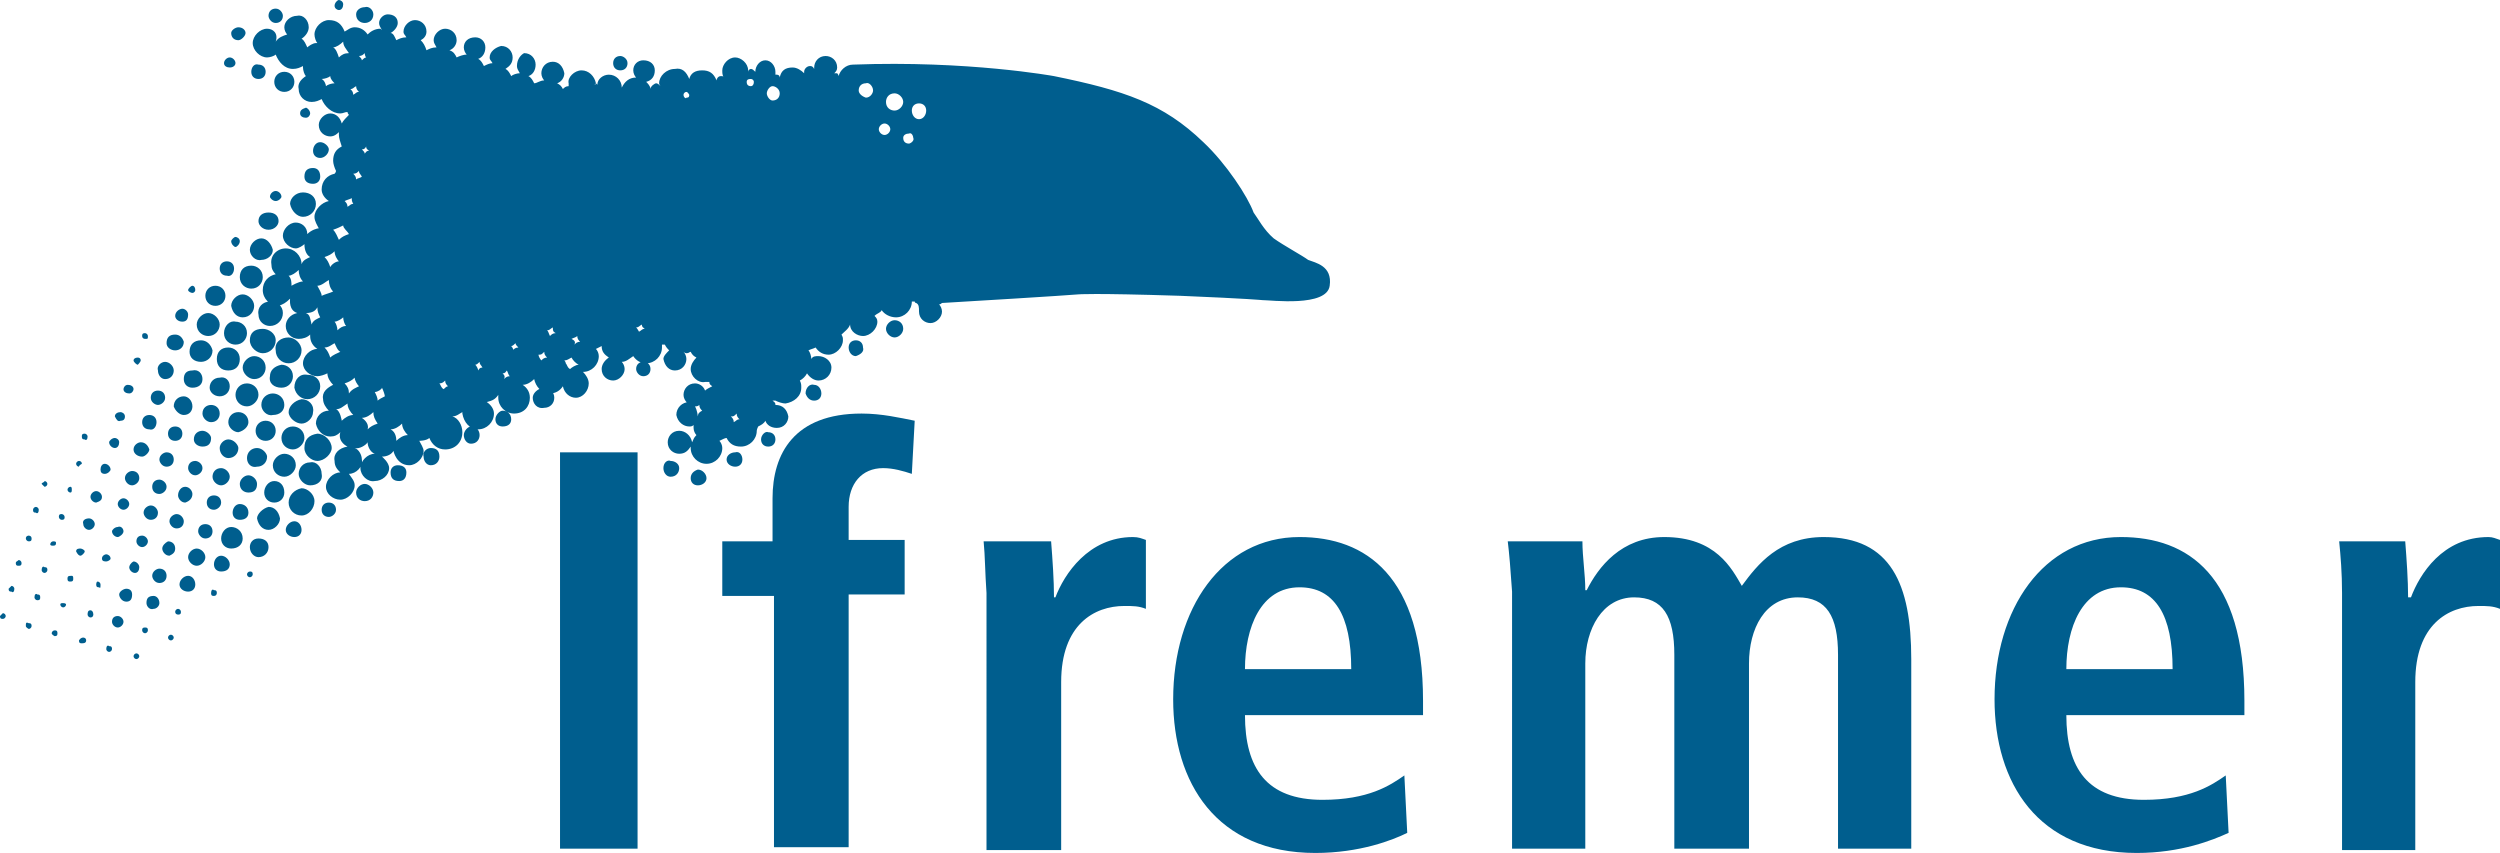
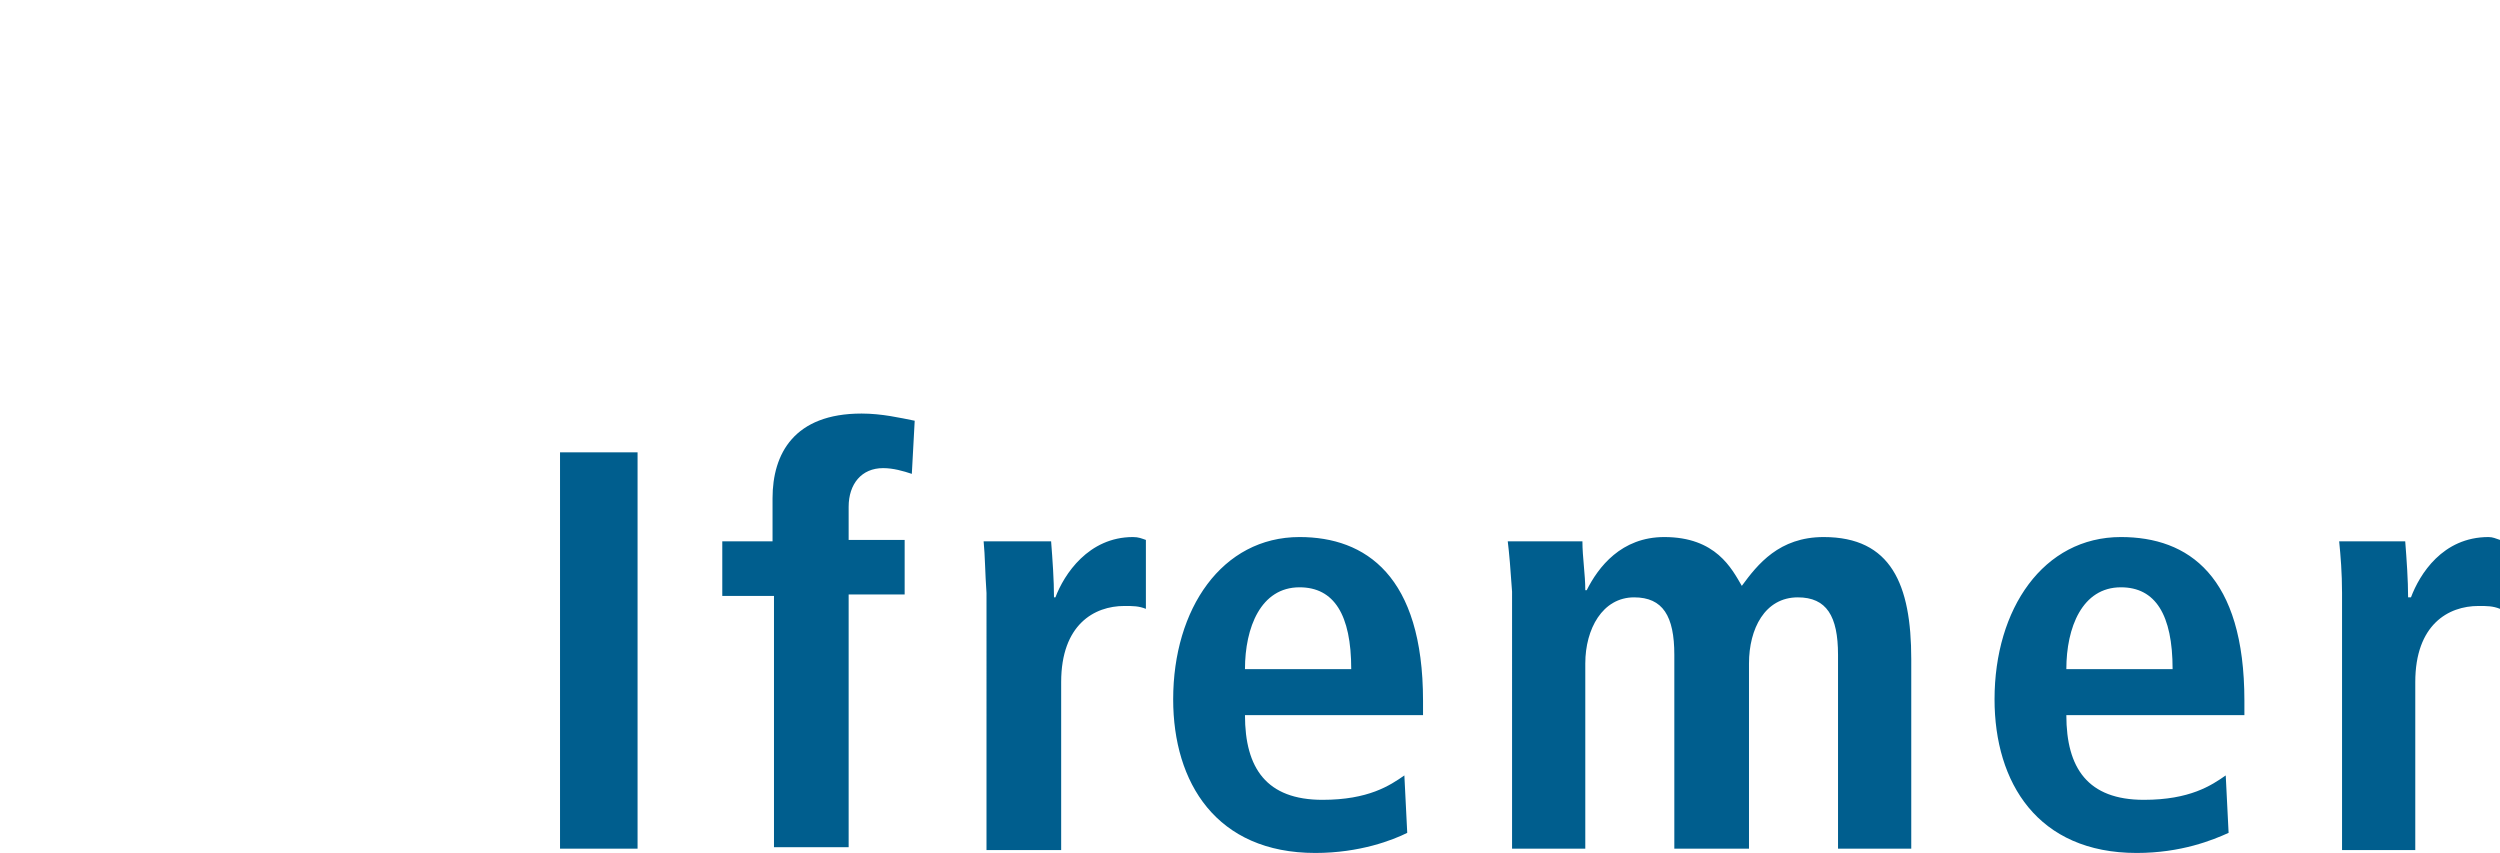
<svg xmlns="http://www.w3.org/2000/svg" version="1.1" id="Layer_1" x="0px" y="0px" viewBox="0 0 174.1 59.4" style="enable-background:new 0 0 174.1 59.4;" xml:space="preserve">
  <style type="text/css">
	.st0{fill:#005E8E;}
</style>
  <g>
-     <path class="st0" d="M16.4,4.4c0-0.2-0.2-0.4-0.4-0.4c-0.2,0-0.4,0.2-0.4,0.4c0,0.2,0.2,0.3,0.4,0.3C16.3,4.7,16.4,4.5,16.4,4.4z    M43.7,4.4c0-0.3-0.3-0.5-0.5-0.5c-0.3,0-0.5,0.2-0.5,0.5c0,0.3,0.2,0.5,0.5,0.5S43.7,4.7,43.7,4.4z M23.9,0.3   c0-0.2-0.2-0.3-0.3-0.3c-0.1,0-0.3,0.2-0.3,0.4c0,0.2,0.2,0.3,0.3,0.3C23.8,0.7,23.9,0.5,23.9,0.3z M26,1c0-0.3-0.3-0.6-0.6-0.5   c-0.3,0-0.6,0.2-0.6,0.5c0,0.4,0.3,0.6,0.6,0.6S26,1.4,26,1z M19.7,1.1c0-0.2-0.2-0.5-0.5-0.5c-0.3,0-0.5,0.2-0.5,0.5   c0,0.2,0.2,0.5,0.5,0.5C19.5,1.6,19.7,1.4,19.7,1.1z M17.1,2.3c0-0.2-0.2-0.4-0.5-0.4c-0.2,0-0.5,0.2-0.5,0.4   c0,0.3,0.2,0.5,0.5,0.5C16.8,2.8,17.1,2.5,17.1,2.3z M17.5,5c0,0.3,0.2,0.5,0.5,0.5s0.5-0.2,0.5-0.5c0-0.3-0.2-0.5-0.5-0.5   C17.7,4.4,17.5,4.7,17.5,5z M19.1,5.7c0,0.4,0.3,0.7,0.7,0.7s0.7-0.3,0.7-0.7c0-0.4-0.3-0.7-0.7-0.7S19.1,5.3,19.1,5.7z M20.9,7.9   c0,0.2,0.2,0.3,0.4,0.3c0.2,0,0.3-0.2,0.3-0.3c0-0.2-0.2-0.4-0.3-0.4C21,7.6,20.9,7.7,20.9,7.9z M22.3,9.9c-0.3,0-0.5,0.3-0.5,0.6   c0,0.3,0.2,0.5,0.5,0.5c0.3,0,0.6-0.3,0.6-0.6C22.9,10.2,22.6,9.9,22.3,9.9z M21.8,12.8c0.3,0,0.5-0.2,0.5-0.5   c0-0.4-0.2-0.6-0.5-0.6c-0.4,0-0.6,0.2-0.6,0.6C21.2,12.6,21.4,12.8,21.8,12.8z M19.2,14c0.2,0,0.4-0.2,0.4-0.3   c0-0.2-0.2-0.4-0.4-0.4c-0.2,0-0.4,0.2-0.4,0.4C18.8,13.8,19,14,19.2,14z M18.7,16c0.4,0,0.7-0.3,0.7-0.6c0-0.4-0.3-0.6-0.7-0.6   S18,15,18,15.4C18,15.7,18.3,16,18.7,16z M16.1,16.8c0,0.2,0.2,0.4,0.3,0.4s0.3-0.2,0.3-0.4c0-0.2-0.2-0.3-0.3-0.3   S16.1,16.7,16.1,16.8z M46.2,32.6c0,0.3,0.2,0.6,0.5,0.6c0.4,0,0.6-0.3,0.6-0.6c0-0.3-0.3-0.5-0.6-0.5C46.5,32,46.2,32.2,46.2,32.6   z M48.1,33.3c0,0.3,0.2,0.5,0.5,0.5c0.3,0,0.6-0.2,0.6-0.5c0-0.3-0.3-0.6-0.6-0.6C48.3,32.8,48.1,33,48.1,33.3z M50.6,32   c0,0.3,0.3,0.5,0.6,0.5c0.3,0,0.5-0.2,0.5-0.5c0-0.3-0.2-0.6-0.5-0.5C50.9,31.5,50.6,31.7,50.6,32z M59.1,24.2   c0,0.3,0.2,0.6,0.5,0.6c0.3-0.1,0.6-0.3,0.5-0.6c0-0.3-0.2-0.5-0.5-0.5C59.3,23.7,59.1,23.9,59.1,24.2z M61.7,22.9   c0,0.3,0.3,0.6,0.6,0.6c0.3,0,0.6-0.3,0.6-0.6c0-0.4-0.3-0.6-0.6-0.6S61.7,22.6,61.7,22.9z M56.1,27.4c0.1,0.3,0.3,0.5,0.6,0.5   c0.3,0,0.5-0.2,0.5-0.5c0-0.3-0.2-0.6-0.5-0.6C56.4,26.7,56.1,27,56.1,27.4z M53,30.6c0,0.3,0.2,0.5,0.5,0.5c0.3,0,0.5-0.2,0.5-0.5   c0-0.3-0.2-0.5-0.5-0.5C53.3,30,53,30.3,53,30.6z M44.3,25.7c0,0.2,0.2,0.5,0.5,0.5s0.5-0.2,0.5-0.5s-0.2-0.5-0.5-0.5   S44.3,25.4,44.3,25.7z M37.1,27.7c0,0.4,0.3,0.8,0.8,0.7c0.4,0,0.7-0.3,0.7-0.7c0-0.4-0.3-0.7-0.8-0.7   C37.4,27.1,37.1,27.4,37.1,27.7z M34.5,29.2c0,0.3,0.2,0.5,0.5,0.5c0.4,0,0.6-0.2,0.6-0.5c0-0.4-0.3-0.6-0.6-0.6   C34.8,28.6,34.5,28.9,34.5,29.2z M16.3,18.7c0-0.3-0.2-0.5-0.5-0.5c-0.3,0-0.5,0.2-0.5,0.5s0.2,0.5,0.5,0.5   C16.1,19.3,16.3,19,16.3,18.7z M15.7,20.6c0-0.4-0.3-0.7-0.7-0.7c-0.4,0-0.7,0.3-0.7,0.7s0.3,0.7,0.7,0.7   C15.4,21.3,15.7,21,15.7,20.6z M15.3,22.6c0-0.4-0.4-0.8-0.8-0.8s-0.8,0.4-0.8,0.8c0,0.5,0.4,0.8,0.8,0.8   C15,23.4,15.3,23,15.3,22.6z M13.2,24.5c0,0.4,0.3,0.7,0.8,0.7c0.4,0,0.8-0.3,0.8-0.8c-0.1-0.4-0.4-0.7-0.8-0.7   C13.5,23.7,13.2,24,13.2,24.5z M13.4,27c0.4,0,0.7-0.2,0.7-0.6s-0.3-0.7-0.7-0.6c-0.4,0-0.6,0.2-0.6,0.6S13.1,27,13.4,27z    M12.8,28.9c0.4,0,0.6-0.3,0.6-0.6c0-0.4-0.3-0.7-0.6-0.7c-0.4,0-0.7,0.3-0.7,0.7C12.2,28.6,12.5,28.9,12.8,28.9z M12.2,30.7   c0.3,0,0.5-0.2,0.5-0.5c0-0.3-0.2-0.5-0.5-0.5c-0.3,0-0.5,0.2-0.5,0.5S11.9,30.7,12.2,30.7z M11.6,31.5c-0.2,0-0.5,0.2-0.5,0.5   c0,0.2,0.2,0.5,0.5,0.5c0.3,0,0.5-0.2,0.5-0.5C12.1,31.7,11.9,31.5,11.6,31.5z M11.1,33.4c-0.3,0-0.5,0.2-0.5,0.5   c0,0.3,0.2,0.5,0.5,0.5c0.2,0,0.5-0.2,0.5-0.5C11.6,33.6,11.3,33.4,11.1,33.4z M11,35.7c0-0.2-0.2-0.5-0.5-0.5   c-0.2,0-0.5,0.2-0.5,0.5c0,0.2,0.2,0.5,0.5,0.5C10.8,36.2,11,36,11,35.7z M9.5,37.7c0,0.2,0.2,0.4,0.4,0.4c0.2,0,0.4-0.2,0.4-0.4   s-0.2-0.4-0.4-0.4C9.6,37.3,9.5,37.5,9.5,37.7z M9,39.5c0,0.2,0.2,0.4,0.4,0.4c0.2,0,0.3-0.2,0.3-0.4c0-0.2-0.2-0.4-0.4-0.4   C9.1,39.2,9,39.4,9,39.5z M8.3,41.4c0,0.2,0.2,0.5,0.5,0.5s0.4-0.2,0.4-0.5S9,41,8.8,41C8.6,41,8.3,41.2,8.3,41.4z M7.8,43.3   c0,0.2,0.2,0.4,0.4,0.4c0.2,0,0.4-0.2,0.4-0.4c0-0.2-0.2-0.4-0.4-0.4C8,42.9,7.8,43,7.8,43.3z M7.4,45.2c0,0.1,0.1,0.2,0.2,0.2   c0.1,0,0.2-0.1,0.2-0.2c0-0.2-0.1-0.2-0.2-0.2C7.5,44.9,7.4,45,7.4,45.2z M13.6,20.2c0-0.2-0.1-0.3-0.2-0.3s-0.3,0.2-0.3,0.3   c0,0.1,0.2,0.2,0.3,0.2C13.5,20.4,13.6,20.3,13.6,20.2z M13.1,21.9c0-0.2-0.2-0.4-0.4-0.4c-0.2,0-0.5,0.2-0.5,0.5   c0,0.2,0.2,0.4,0.5,0.4S13.1,22.2,13.1,21.9z M12.8,23.8c-0.1-0.3-0.3-0.5-0.6-0.5c-0.4,0-0.6,0.2-0.6,0.6c0,0.3,0.3,0.5,0.6,0.5   C12.5,24.4,12.8,24.2,12.8,23.8z M12.1,25.8c0-0.3-0.3-0.6-0.6-0.6s-0.6,0.3-0.5,0.6c0,0.3,0.2,0.6,0.5,0.6   C11.9,26.4,12.1,26.1,12.1,25.8z M11.5,27.7c0-0.3-0.2-0.5-0.5-0.5c-0.3,0-0.5,0.2-0.5,0.5s0.3,0.5,0.5,0.5   C11.2,28.2,11.5,28,11.5,27.7z M10.9,29.4c0-0.3-0.2-0.5-0.5-0.5c-0.3,0-0.5,0.2-0.5,0.5c0,0.3,0.2,0.5,0.5,0.5   C10.7,30,10.9,29.7,10.9,29.4z M9.8,30.8c-0.2,0-0.5,0.2-0.5,0.5c0,0.3,0.3,0.5,0.6,0.5c0.2,0,0.5-0.3,0.5-0.5   C10.3,31,10.1,30.8,9.8,30.8z M9.2,32.8c-0.2,0-0.5,0.2-0.5,0.5c0,0.2,0.2,0.5,0.5,0.5c0.2,0,0.5-0.2,0.5-0.5   C9.7,33,9.5,32.8,9.2,32.8z M8.6,35.5c0.2,0,0.4-0.2,0.4-0.4s-0.2-0.4-0.4-0.4c-0.2,0-0.4,0.2-0.4,0.4S8.4,35.5,8.6,35.5z M8.6,37   c0-0.2-0.2-0.4-0.4-0.3c-0.2,0-0.4,0.2-0.4,0.3c0,0.2,0.2,0.4,0.4,0.4C8.3,37.4,8.6,37.2,8.6,37z M7.1,38.9c0,0.2,0.2,0.2,0.3,0.2   s0.3-0.1,0.3-0.2c0-0.2-0.2-0.3-0.3-0.3C7.3,38.6,7.1,38.7,7.1,38.9z M6.7,40.7c0,0.2,0.1,0.2,0.2,0.2C7,41,7,40.9,7,40.7   c0-0.1-0.1-0.2-0.2-0.2C6.7,40.5,6.7,40.7,6.7,40.7z M6.1,42.8c0,0.1,0.1,0.2,0.2,0.2c0.2,0,0.2-0.2,0.2-0.2c0-0.2-0.1-0.3-0.2-0.3   C6.1,42.5,6.1,42.7,6.1,42.8z M5.5,44.6c0,0.2,0.1,0.2,0.2,0.2S6,44.8,6,44.6c0-0.2-0.2-0.2-0.2-0.2C5.6,44.4,5.5,44.6,5.5,44.6z    M10.3,23.4c0-0.1-0.1-0.2-0.2-0.2c-0.2,0-0.2,0.1-0.2,0.2c0,0.2,0.2,0.2,0.2,0.2C10.3,23.6,10.3,23.6,10.3,23.4z M9.8,25.1   c0-0.2-0.2-0.2-0.2-0.2c-0.2,0-0.3,0.1-0.3,0.2c0,0.1,0.2,0.3,0.3,0.3C9.6,25.4,9.8,25.2,9.8,25.1z M9.3,27.1   c0-0.2-0.2-0.3-0.4-0.3c-0.2,0-0.3,0.2-0.3,0.3c0,0.2,0.2,0.3,0.4,0.3C9.2,27.4,9.3,27.2,9.3,27.1z M8.7,29c0-0.2-0.2-0.3-0.3-0.3   C8.2,28.7,8,28.8,8,29c0.1,0.2,0.2,0.4,0.4,0.3C8.6,29.3,8.7,29.2,8.7,29z M8,30.5c-0.2,0-0.4,0.2-0.4,0.3c0,0.2,0.2,0.4,0.4,0.4   c0.2,0,0.3-0.2,0.3-0.4C8.3,30.6,8.1,30.5,8,30.5z M7,32.7C7,32.9,7.1,33,7.3,33c0.2,0,0.4-0.2,0.4-0.3c0-0.2-0.2-0.4-0.4-0.4   C7.1,32.3,7,32.5,7,32.7z M7.1,34.6c0-0.2-0.2-0.4-0.4-0.4s-0.4,0.2-0.4,0.4c0,0.2,0.2,0.4,0.4,0.4C7,34.9,7.1,34.8,7.1,34.6z    M5.8,36.5c0,0.2,0.2,0.4,0.4,0.4s0.4-0.2,0.4-0.4c0-0.2-0.2-0.4-0.4-0.4C6,36.1,5.7,36.2,5.8,36.5z M5.3,38.4   c0.1,0.2,0.2,0.3,0.3,0.3s0.3-0.2,0.3-0.3s-0.2-0.2-0.3-0.2S5.3,38.2,5.3,38.4z M4.7,40.3c0,0.2,0.1,0.2,0.2,0.2   c0.2,0,0.2-0.1,0.2-0.2S5.1,40.1,5,40.1C4.8,40.1,4.7,40.1,4.7,40.3z M4.2,42.1c0,0.1,0.1,0.2,0.2,0.2c0.1,0,0.2-0.1,0.2-0.2   S4.4,42,4.4,42C4.3,42,4.2,42,4.2,42.1z M3.6,44.1c0,0.1,0.2,0.2,0.2,0.2C4,44.3,4,44.2,4,44.1c0-0.2-0.1-0.2-0.2-0.2   C3.7,43.9,3.6,44,3.6,44.1z M5.7,32.3c0-0.2-0.2-0.2-0.2-0.2c-0.1,0-0.2,0.1-0.2,0.2c0,0.1,0.1,0.2,0.2,0.2   C5.5,32.4,5.7,32.3,5.7,32.3z M6.1,30.4c0-0.1-0.1-0.2-0.2-0.2c-0.2,0-0.2,0.1-0.2,0.2c0,0.2,0.1,0.2,0.2,0.2   C6,30.7,6.1,30.6,6.1,30.4z M5,34.1C5,34,5,33.9,4.9,33.9S4.7,34,4.7,34.1s0.1,0.2,0.2,0.2S5,34.2,5,34.1z M4.1,36   c0,0.1,0.1,0.2,0.2,0.2c0.2,0,0.2-0.1,0.2-0.2c0-0.1-0.1-0.2-0.2-0.2C4.2,35.8,4.1,35.8,4.1,36z M3.7,37.7c-0.1,0-0.2,0.1-0.2,0.2   S3.6,38,3.7,38c0.2,0,0.2-0.1,0.2-0.2S3.8,37.7,3.7,37.7z M2.9,39.7c0,0.1,0.1,0.2,0.2,0.2c0.1,0,0.2-0.1,0.2-0.2   c0-0.2-0.1-0.2-0.2-0.2C3,39.4,2.9,39.5,2.9,39.7z M2.9,33.7c0.1,0.1,0.2,0.2,0.2,0.2c0.1,0,0.2-0.1,0.2-0.2c0-0.1-0.1-0.2-0.2-0.2   C3.1,33.6,2.9,33.6,2.9,33.7z M2.7,35.5c0-0.1-0.1-0.2-0.2-0.2c-0.1,0-0.2,0.1-0.2,0.2c0,0.2,0.1,0.2,0.2,0.2   C2.6,35.8,2.7,35.7,2.7,35.5z M1.8,37.5c0,0.1,0.1,0.2,0.2,0.2c0.2,0,0.2-0.1,0.2-0.2c0-0.2-0.2-0.2-0.2-0.2S1.8,37.3,1.8,37.5z    M1.1,39.2c0,0.2,0.1,0.2,0.2,0.2c0.2,0,0.2-0.1,0.2-0.2c0-0.1-0.1-0.2-0.2-0.2C1.2,39.1,1.1,39.1,1.1,39.2z M2.4,41.6   c0,0.1,0.1,0.2,0.2,0.2c0.2,0,0.2-0.1,0.2-0.2c0-0.2-0.1-0.2-0.2-0.2C2.5,41.3,2.4,41.4,2.4,41.6z M0.6,41c0,0.2,0.1,0.2,0.2,0.2   C0.9,41.3,1,41.2,1,41c0-0.1-0.1-0.2-0.2-0.2C0.7,40.9,0.6,41,0.6,41z M0,42.9c0,0.2,0.1,0.2,0.2,0.2c0.1,0,0.2-0.1,0.2-0.2   c0-0.1-0.1-0.2-0.2-0.2C0.1,42.8,0,42.9,0,42.9z M1.8,43.6c0,0.1,0.2,0.2,0.2,0.2c0.1,0,0.2-0.1,0.2-0.2c0-0.2-0.1-0.2-0.2-0.2   C1.8,43.3,1.8,43.4,1.8,43.6z M16.1,21.3c0.1,0.5,0.4,0.8,0.8,0.8c0.5,0,0.8-0.4,0.8-0.8s-0.4-0.8-0.8-0.8   C16.5,20.5,16.1,20.9,16.1,21.3z M16.7,19.3c0,0.5,0.4,0.8,0.8,0.8c0.5,0,0.8-0.4,0.8-0.8c0-0.5-0.4-0.8-0.8-0.8   C17,18.5,16.7,18.8,16.7,19.3z M15.6,23.2c0,0.5,0.4,0.8,0.8,0.8c0.5,0,0.8-0.4,0.8-0.8c0-0.5-0.4-0.8-0.8-0.8   C16,22.3,15.6,22.7,15.6,23.2z M15.9,25.8c0.5,0,0.8-0.3,0.8-0.8c0-0.5-0.4-0.8-0.8-0.8c-0.5,0-0.8,0.3-0.8,0.8   C15.1,25.5,15.4,25.8,15.9,25.8z M15.3,27.6c0.4,0,0.7-0.3,0.7-0.7s-0.3-0.7-0.7-0.6c-0.4,0-0.7,0.3-0.7,0.7   C14.6,27.3,14.9,27.6,15.3,27.6z M14.1,28.8c0,0.3,0.3,0.6,0.6,0.6c0.4,0,0.6-0.3,0.6-0.6c0-0.4-0.3-0.6-0.6-0.6   C14.4,28.2,14.1,28.4,14.1,28.8z M14.1,30c-0.3,0-0.6,0.2-0.6,0.6c0,0.3,0.3,0.5,0.6,0.5c0.4,0,0.6-0.2,0.6-0.6   C14.7,30.3,14.4,30,14.1,30z M13.6,32.1c-0.3,0-0.5,0.2-0.5,0.5c0,0.2,0.2,0.5,0.5,0.5c0.2,0,0.5-0.2,0.5-0.5   C14.1,32.3,13.8,32.1,13.6,32.1z M12.9,33.9c-0.3,0-0.5,0.3-0.5,0.6c0,0.2,0.2,0.5,0.5,0.5c0.3-0.1,0.5-0.3,0.5-0.6   C13.4,34.2,13.2,33.9,12.9,33.9z M12.8,36.3c0-0.2-0.2-0.5-0.5-0.5c-0.2,0-0.5,0.2-0.5,0.5c0,0.2,0.2,0.5,0.5,0.5   C12.6,36.8,12.8,36.6,12.8,36.3z M11.3,38.2c0,0.2,0.2,0.5,0.5,0.5c0.2-0.1,0.4-0.2,0.4-0.5s-0.2-0.5-0.5-0.5   C11.5,37.8,11.3,38,11.3,38.2z M10.6,40.1c0,0.2,0.2,0.5,0.5,0.5c0.3,0,0.5-0.2,0.5-0.5c0-0.3-0.2-0.5-0.5-0.5   C10.9,39.6,10.6,39.8,10.6,40.1z M10.2,42c0,0.2,0.2,0.5,0.5,0.4c0.2,0,0.4-0.2,0.4-0.4c0-0.3-0.2-0.5-0.4-0.5   C10.3,41.5,10.2,41.7,10.2,42z M9.9,43.9c0,0.1,0.1,0.2,0.2,0.2c0.1,0,0.2-0.1,0.2-0.2c0-0.2-0.1-0.2-0.2-0.2   C9.9,43.7,9.9,43.8,9.9,43.9z M9.3,45.7c0,0.1,0.1,0.2,0.2,0.2s0.2-0.1,0.2-0.2c0-0.1-0.1-0.2-0.2-0.2S9.3,45.6,9.3,45.7z    M17.4,23.7c0,0.5,0.5,0.9,0.9,0.9c0.5,0,0.9-0.4,0.9-0.9c0-0.5-0.5-0.8-0.9-0.8C17.7,22.9,17.4,23.2,17.4,23.7z M18,21.9   c0,0.5,0.4,0.8,0.8,0.8c0.5,0,0.9-0.4,0.9-0.9c0-0.5-0.4-0.8-0.9-0.8C18.3,21,17.9,21.4,18,21.9z M20.2,14.2   c0.1,0.5,0.5,0.9,0.9,0.9c0.5,0,0.9-0.4,0.9-0.9c0-0.5-0.4-0.8-0.9-0.8C20.6,13.4,20.2,13.8,20.2,14.2z M17.4,17.4   c0,0.4,0.4,0.8,0.8,0.7c0.4,0,0.8-0.3,0.8-0.7c-0.1-0.4-0.4-0.8-0.8-0.8S17.4,17,17.4,17.4z M17.2,28.3c0.4,0,0.8-0.4,0.8-0.8   c0-0.5-0.4-0.8-0.8-0.8c-0.5,0-0.8,0.4-0.8,0.8C16.4,27.9,16.7,28.3,17.2,28.3z M16.6,28.7c-0.4,0-0.7,0.3-0.7,0.7s0.4,0.7,0.7,0.7   c0.4-0.1,0.7-0.4,0.7-0.7C17.3,29,17,28.7,16.6,28.7z M15.9,30.6c-0.3,0-0.6,0.3-0.6,0.6c0,0.4,0.3,0.7,0.6,0.7   c0.4,0,0.7-0.3,0.7-0.7C16.6,31,16.3,30.6,15.9,30.6z M15.4,32.6c-0.4,0-0.6,0.3-0.6,0.6c0,0.3,0.3,0.6,0.6,0.6   c0.3,0,0.6-0.3,0.6-0.6C16,32.9,15.7,32.6,15.4,32.6z M15.4,35c0-0.3-0.2-0.5-0.5-0.5c-0.3,0-0.5,0.2-0.5,0.5   c0,0.3,0.2,0.5,0.5,0.5C15.1,35.5,15.4,35.3,15.4,35z M13.8,37c0,0.2,0.2,0.5,0.5,0.5c0.3,0,0.5-0.2,0.5-0.5c0-0.3-0.2-0.5-0.5-0.5   S13.8,36.7,13.8,37z M13.1,38.8c0,0.3,0.3,0.6,0.6,0.6c0.3,0,0.6-0.3,0.6-0.6s-0.3-0.6-0.6-0.6C13.4,38.2,13.1,38.5,13.1,38.8z    M12.5,40.7c0,0.3,0.3,0.5,0.6,0.5c0.3,0,0.5-0.2,0.5-0.5s-0.2-0.6-0.5-0.6C12.8,40.1,12.5,40.4,12.5,40.7z M12.2,42.6   c0,0.2,0.2,0.2,0.2,0.2c0.2,0,0.2-0.1,0.2-0.2s-0.1-0.2-0.2-0.2C12.3,42.4,12.2,42.5,12.2,42.6z M11.7,44.4c0,0.1,0.1,0.2,0.2,0.2   s0.2-0.1,0.2-0.2s-0.1-0.2-0.2-0.2S11.7,44.3,11.7,44.4z M19.6,27c0.5,0,0.8-0.4,0.8-0.8c0-0.5-0.4-0.8-0.8-0.8   c-0.5,0.1-0.8,0.4-0.8,0.8C18.7,26.7,19.1,27,19.6,27z M17.7,26.4c0.5,0,0.8-0.4,0.8-0.8c0-0.5-0.4-0.8-0.8-0.8s-0.8,0.4-0.8,0.8   S17.3,26.4,17.7,26.4z M19,27.4c-0.4,0-0.8,0.3-0.8,0.8c0,0.4,0.4,0.8,0.8,0.7c0.5,0,0.8-0.3,0.8-0.7C19.8,27.7,19.4,27.4,19,27.4z    M18.5,29.3c-0.4,0-0.7,0.3-0.7,0.7c0,0.4,0.3,0.7,0.7,0.7c0.4,0,0.7-0.3,0.7-0.7C19.2,29.6,18.9,29.3,18.5,29.3z M17.9,31.2   c-0.4,0-0.7,0.3-0.7,0.7c0,0.4,0.3,0.7,0.7,0.6c0.4,0,0.7-0.3,0.7-0.7C18.6,31.6,18.3,31.2,17.9,31.2z M17.9,33.7   c0-0.3-0.3-0.6-0.6-0.6s-0.6,0.3-0.6,0.6c0,0.4,0.3,0.6,0.6,0.6C17.7,34.3,17.9,34.1,17.9,33.7z M16.2,35.7c0,0.3,0.2,0.5,0.5,0.5   c0.4,0,0.6-0.2,0.6-0.5c0-0.4-0.3-0.6-0.6-0.6C16.4,35.1,16.2,35.4,16.2,35.7z M15.4,37.5c0,0.4,0.3,0.7,0.7,0.7   c0.5,0,0.8-0.3,0.8-0.7c0-0.5-0.4-0.8-0.8-0.8S15.4,37.1,15.4,37.5z M14.9,39.3c0,0.3,0.2,0.5,0.5,0.5c0.4,0,0.6-0.2,0.6-0.5   s-0.3-0.6-0.6-0.6S14.9,39,14.9,39.3z M14.7,41.3c0,0.2,0.1,0.2,0.2,0.2c0.2,0,0.2-0.2,0.2-0.2c0-0.2-0.1-0.2-0.2-0.2   C14.8,41,14.7,41.1,14.7,41.3z M21,27.8c-0.5,0.1-0.9,0.5-0.9,0.9s0.5,0.8,0.9,0.8s0.8-0.4,0.8-0.8C21.9,28.2,21.5,27.8,21,27.8z    M21.2,30.5c0-0.5-0.4-0.8-0.8-0.8c-0.5,0-0.8,0.4-0.8,0.8c0,0.5,0.4,0.8,0.8,0.8C20.8,31.3,21.2,30.9,21.2,30.5z M19.8,31.6   c-0.4,0-0.8,0.4-0.8,0.8c0,0.5,0.4,0.8,0.8,0.8c0.4,0,0.8-0.4,0.8-0.8C20.6,31.9,20.2,31.6,19.8,31.6z M18.4,34.3   c0,0.4,0.3,0.7,0.7,0.7s0.7-0.3,0.7-0.7c0-0.5-0.3-0.8-0.7-0.8S18.4,33.9,18.4,34.3z M17.9,36.1c0.1,0.5,0.4,0.8,0.8,0.8   c0.4,0,0.8-0.4,0.8-0.8c-0.1-0.5-0.4-0.8-0.8-0.8C18.3,35.4,17.9,35.8,17.9,36.1z M17.4,38.1c0,0.4,0.3,0.7,0.6,0.7   c0.4,0,0.7-0.3,0.7-0.7c0-0.4-0.3-0.6-0.7-0.6S17.4,37.8,17.4,38.1z M17.2,40c0,0.1,0.1,0.2,0.2,0.2c0.1,0,0.2-0.1,0.2-0.2   c0-0.2-0.1-0.2-0.2-0.2C17.3,39.8,17.2,39.9,17.2,40z M22.4,33c0-0.5-0.4-0.9-0.8-0.8c-0.5,0-0.8,0.4-0.8,0.8s0.4,0.8,0.8,0.8   C22.1,33.8,22.5,33.5,22.4,33z M21.2,31.2c0,0.5,0.5,0.9,0.9,0.9c0.5,0,1-0.5,1-0.9c0-0.5-0.5-1-1-1C21.5,30.3,21.2,30.6,21.2,31.2   z M20.1,35c0,0.5,0.4,0.9,0.9,0.9c0.5,0,0.9-0.5,0.9-1c0-0.5-0.5-0.9-0.9-0.9C20.5,34.1,20.1,34.5,20.1,35z M19.9,36.9   c0,0.3,0.3,0.5,0.6,0.5s0.5-0.2,0.5-0.5c0-0.3-0.2-0.6-0.5-0.6S19.9,36.6,19.9,36.9z M22.4,35.5c0,0.3,0.2,0.5,0.5,0.5   c0.2,0,0.5-0.2,0.5-0.5c0-0.3-0.2-0.5-0.5-0.5C22.6,35,22.4,35.2,22.4,35.5z M20.5,27c0.1,0.5,0.5,0.8,0.9,0.8   c0.5,0,0.9-0.4,0.9-0.9c0-0.5-0.4-0.8-0.9-0.8C20.9,26,20.5,26.4,20.5,27z M19.2,24.4c0,0.5,0.4,0.9,0.9,0.9c0.5,0,0.9-0.4,0.9-0.9   c0-0.5-0.5-0.9-0.9-0.9C19.6,23.5,19.1,23.8,19.2,24.4z M24.8,34.3c0,0.4,0.3,0.6,0.6,0.6c0.4,0,0.6-0.3,0.6-0.6s-0.3-0.6-0.6-0.6   S24.8,34,24.8,34.3z M27.2,32.9c0,0.4,0.2,0.6,0.6,0.6c0.3,0,0.5-0.2,0.5-0.6c0-0.3-0.2-0.5-0.6-0.5C27.4,32.4,27.2,32.6,27.2,32.9   z M29.5,31.8c0,0.3,0.2,0.6,0.5,0.6c0.4,0,0.6-0.3,0.6-0.6c0-0.4-0.2-0.6-0.6-0.6C29.7,31.2,29.4,31.5,29.5,31.8z M32.3,30.3   c0,0.3,0.2,0.6,0.5,0.6c0.4,0,0.6-0.3,0.6-0.6s-0.2-0.6-0.6-0.6C32.6,29.7,32.3,30,32.3,30.3z M88.7,16.6c-0.7-0.6-1.1-1.4-1.4-1.8   c-0.4-1.1-1.9-3.4-3.5-4.9C81,7.2,78.3,6.3,73.4,5.3c0,0-6-1.1-14-0.8c-0.5,0-0.9,0.4-1,0.8c0-0.1-0.1-0.2-0.1-0.2h-0.2   c0.1-0.1,0.2-0.2,0.2-0.4c0-0.5-0.4-0.8-0.8-0.8c-0.5,0-0.8,0.4-0.8,0.8v0.1c-0.1-0.2-0.2-0.2-0.3-0.2C56.2,4.6,56,4.8,56,5v0.1   c-0.2-0.2-0.5-0.4-0.8-0.4c-0.5,0-0.8,0.2-0.9,0.7c0-0.2-0.2-0.2-0.2-0.2H54V5c0-0.4-0.3-0.8-0.7-0.8S52.6,4.6,52.6,5   c-0.1-0.1-0.2-0.2-0.3-0.2c-0.1,0-0.2,0.1-0.2,0.2V4.9c0-0.5-0.5-0.9-0.9-0.9c-0.5,0-0.9,0.5-0.9,0.9c0,0.2,0,0.3,0.1,0.5   c0-0.1-0.1-0.1-0.2-0.1c-0.2,0-0.3,0.2-0.3,0.3c-0.2-0.5-0.5-0.7-1-0.7s-0.8,0.2-0.9,0.6c-0.2-0.5-0.5-0.8-1-0.7   c-0.6,0-1.1,0.5-1.1,1c0,0.1,0.1,0.2,0.1,0.2c-0.1-0.1-0.2-0.2-0.3-0.2S45.3,6,45.3,6.2C45.3,6,45.1,5.8,45,5.7   c0.4-0.1,0.6-0.4,0.6-0.8c0-0.4-0.3-0.7-0.8-0.7c-0.4,0-0.7,0.3-0.7,0.7c0,0.2,0.1,0.4,0.2,0.5c-0.5,0-0.8,0.3-1,0.7V6.1   c0-0.5-0.4-0.9-0.9-0.9c-0.4,0-0.8,0.3-0.8,0.7l-0.1-0.1c0,0,0,0.1-0.1,0.1l0.1-0.1c-0.1-0.5-0.5-0.9-1-0.9s-1,0.5-0.9,0.9V6   c-0.2,0-0.3,0.1-0.4,0.2C39.1,6,39,5.9,38.8,5.8c0.3-0.1,0.5-0.4,0.5-0.7c-0.1-0.5-0.4-0.8-0.8-0.8c-0.5,0-0.8,0.4-0.8,0.8   c0,0.2,0.1,0.4,0.2,0.5c-0.3,0-0.5,0.2-0.7,0.2c-0.1-0.2-0.2-0.4-0.4-0.5c0.3-0.1,0.5-0.4,0.5-0.8c0-0.4-0.3-0.8-0.8-0.8   C36.3,3.8,36,4.1,36,4.6c0,0.2,0.1,0.3,0.2,0.5c-0.2,0-0.5,0.1-0.6,0.2c-0.1-0.2-0.2-0.4-0.4-0.5c0.3-0.2,0.5-0.4,0.5-0.8   s-0.3-0.8-0.8-0.8c-0.4,0.1-0.8,0.4-0.8,0.8c0,0.2,0.1,0.2,0.2,0.4c-0.2,0-0.4,0.1-0.6,0.2c-0.1-0.2-0.2-0.4-0.4-0.5   c0.3-0.1,0.5-0.4,0.5-0.8s-0.3-0.7-0.7-0.7c-0.5,0-0.8,0.3-0.8,0.7c0,0.2,0.1,0.4,0.2,0.5c-0.2,0-0.5,0.1-0.7,0.2   c-0.1-0.2-0.2-0.4-0.5-0.5c0.3-0.1,0.5-0.4,0.5-0.7c0-0.5-0.4-0.8-0.8-0.8c-0.4,0-0.8,0.4-0.8,0.8c0,0.2,0.1,0.3,0.2,0.5   c-0.3,0-0.5,0.1-0.7,0.2c-0.1-0.3-0.2-0.5-0.4-0.7c0.2-0.1,0.4-0.3,0.4-0.6c0-0.5-0.4-0.8-0.8-0.8c-0.4,0-0.8,0.4-0.8,0.8   c0,0.2,0.1,0.2,0.2,0.4c-0.3,0-0.5,0.1-0.7,0.2c-0.1-0.2-0.2-0.5-0.4-0.5c0.2-0.1,0.5-0.4,0.5-0.7c0-0.4-0.3-0.6-0.7-0.6   c-0.3,0-0.6,0.3-0.6,0.6c0,0.2,0.1,0.3,0.2,0.5l-0.1-0.1c-0.4,0-0.7,0.2-0.9,0.4c-0.2-0.3-0.5-0.5-0.9-0.5c-0.3,0-0.5,0.2-0.7,0.3   c-0.2-0.5-0.5-0.8-1.1-0.8c-0.5,0-1,0.5-1,1c0,0.2,0.1,0.5,0.2,0.6h-0.1c-0.2,0-0.5,0.2-0.6,0.3c-0.1-0.2-0.2-0.5-0.4-0.6   c0.3-0.2,0.5-0.5,0.5-0.8c0-0.5-0.4-0.9-0.8-0.8c-0.5,0-0.9,0.4-0.9,0.8c0,0.2,0.1,0.4,0.2,0.5c-0.3,0.1-0.6,0.2-0.8,0.5   C19.4,2.3,19,2,18.6,2c-0.5,0-1,0.5-1,1s0.5,1,1,1c0.2,0,0.5-0.1,0.6-0.2c0.2,0.5,0.6,1,1.2,1c0.3,0,0.5-0.1,0.7-0.2v0.1   c0,0.2,0.1,0.5,0.2,0.6c-0.3,0.2-0.6,0.5-0.5,0.9c0,0.5,0.4,0.9,0.9,0.9c0.3,0,0.5-0.1,0.7-0.2c0.2,0.5,0.7,1,1.3,1   c0.2,0,0.3-0.1,0.5-0.1c0,0.1,0.1,0.2,0.1,0.2c-0.2,0.2-0.4,0.4-0.5,0.6c-0.1-0.4-0.4-0.7-0.8-0.7c-0.4,0-0.8,0.4-0.8,0.8   c0,0.5,0.4,0.8,0.8,0.8c0.3,0,0.5-0.2,0.6-0.3v0.2c0,0.2,0.1,0.5,0.2,0.8c-0.4,0.2-0.6,0.5-0.6,1c0,0.2,0.1,0.5,0.2,0.7   c0,0.1-0.1,0.2-0.1,0.2c-0.5,0.1-0.9,0.5-0.9,1.1c0,0.3,0.2,0.6,0.5,0.8c-0.5,0.1-1,0.6-1,1.1c0,0.3,0.2,0.6,0.3,0.8   c-0.1,0-0.5,0.1-0.8,0.4c0-0.5-0.4-0.8-0.8-0.8c-0.5,0-0.9,0.5-0.9,0.9c0,0.5,0.5,0.9,0.9,0.9c0.2,0,0.5-0.2,0.6-0.3   c0,0.5,0.2,0.8,0.4,0.9c-0.2,0.1-0.5,0.2-0.6,0.5c0-0.6-0.5-1.1-1.1-1.1c-0.6,0-1.1,0.5-1,1.1c0,0.3,0.1,0.5,0.3,0.7   c-0.5,0.1-0.9,0.5-0.9,1.1c0,0.6,0.5,1.1,1.1,1.1c0.3-0.1,0.5-0.2,0.8-0.5c0,0.1-0.1,0.8,0.5,1c-0.5,0.1-0.8,0.5-0.8,0.9   c0,0.5,0.4,0.9,0.9,0.9c0.3,0,0.6-0.1,0.8-0.3v0.1c0,0.4,0.2,0.7,0.5,0.9c-0.5,0-1,0.5-1,1c0,0.5,0.5,0.9,1,0.9   c0.2,0,0.5-0.1,0.7-0.2c0,0.3,0.2,0.6,0.4,0.8c-0.4,0.2-0.8,0.5-0.7,1c0,0.3,0.2,0.6,0.4,0.8c-0.5,0-0.9,0.4-0.9,0.9   c0.1,0.5,0.5,0.9,1,0.9c0.3,0,0.5-0.1,0.7-0.3c-0.2,0.7,0.5,1,0.5,1c-0.6,0.1-1,0.5-0.9,1c0,0.4,0.2,0.6,0.4,0.8c-0.5,0-1,0.5-1,1   c0,0.5,0.5,0.9,1,0.9s1-0.5,1-1c0-0.3-0.2-0.5-0.4-0.8c0.5,0,1-0.5,0.9-1c0-0.3-0.2-0.7-0.5-0.8c0.3,0.1,0.8-0.2,0.9-0.4   c0,0.3,0.2,0.7,0.5,0.8c-0.5,0-1,0.5-1,1c0,0.5,0.5,1,1,0.9c0.5,0,1-0.4,1-0.9c0-0.4-0.5-0.8-0.5-0.8c0.4,0,0.7-0.2,0.8-0.4   c0,0,0.2,1,1.1,1c0.5,0,1-0.5,1-1c0-0.2-0.2-0.5-0.3-0.7c0,0,0.5,0,0.7-0.2c0.2,0.5,0.6,0.8,1.1,0.8c0.7,0,1.2-0.5,1.2-1.2   c0-0.5-0.3-1-0.7-1.1c0.3,0,0.5-0.2,0.7-0.3v0.1c0.1,0.6,0.5,1.1,1.1,1.1s1.1-0.5,1.1-1.1c0-0.3-0.2-0.6-0.5-0.8   c0.4-0.1,0.6-0.2,0.8-0.5v0.2c0,0.6,0.5,1.1,1.1,1.1c0.7,0,1.1-0.5,1.1-1.1c0-0.4-0.2-0.7-0.5-0.9c0.3,0,0.6-0.2,0.8-0.4   c0.1,0.5,0.5,1,1.1,1c0.4,0,0.7-0.2,0.9-0.5c0.1,0.5,0.5,0.8,0.9,0.8c0.5,0,0.9-0.5,0.9-1c0-0.3-0.2-0.6-0.4-0.8   c0.6,0,1.1-0.5,1.1-1.1c0-0.2-0.1-0.4-0.2-0.5c0.2-0.1,0.2-0.1,0.4-0.2c0,0.4,0.2,0.6,0.5,0.8c-0.3,0.2-0.5,0.5-0.5,0.8   c0,0.5,0.4,0.8,0.8,0.8c0.4,0,0.8-0.4,0.8-0.8c0-0.2-0.1-0.4-0.2-0.5c0.3,0,0.5-0.2,0.8-0.4c0.2,0.3,0.5,0.5,0.9,0.5   c0.6,0,1.1-0.5,1.1-1.1v-0.2h0.2c0.1,0.2,0.2,0.3,0.3,0.4c-0.2,0.2-0.4,0.4-0.4,0.6c0.1,0.5,0.4,0.8,0.8,0.8c0.5,0,0.8-0.4,0.8-0.8   c0-0.2-0.1-0.4-0.2-0.5c0.1,0.1,0.2,0.1,0.2,0.1c0.2,0,0.2-0.1,0.3-0.1c0.1,0.2,0.2,0.3,0.4,0.4c-0.2,0.2-0.4,0.5-0.4,0.8   c0,0.5,0.5,1,1,0.9h0.3c0,0.2,0.1,0.2,0.2,0.3c-0.2,0.1-0.4,0.2-0.5,0.3c-0.1-0.3-0.4-0.5-0.7-0.5c-0.5,0-0.8,0.4-0.8,0.8   c0,0.4,0.4,0.8,0.8,0.8c0.1,0,0.2,0,0.3-0.1c0,0.2,0.1,0.3,0.2,0.4c-0.2,0.1-0.3,0.2-0.3,0.4C48.5,28.2,48.2,28,48,28   c-0.5,0-0.9,0.4-0.9,0.9c0.1,0.5,0.5,0.8,0.9,0.8c0.1,0,0.2,0,0.3-0.1v0.2c0,0.2,0.1,0.4,0.2,0.5c-0.2,0.2-0.2,0.3-0.3,0.5   c-0.1-0.5-0.5-0.8-0.9-0.8c-0.5,0-0.8,0.4-0.8,0.8c0,0.5,0.4,0.8,0.8,0.8c0.4,0,0.6-0.2,0.8-0.5v0.1c0,0.6,0.5,1.1,1.1,1.1   s1.1-0.5,1.1-1.1c0-0.2-0.1-0.4-0.2-0.5c0.2-0.1,0.4-0.2,0.5-0.2c0.2,0.4,0.5,0.6,1,0.6c0.6,0,1.1-0.5,1.1-1.1c0,0,0-0.1,0.1-0.3   c0.2-0.1,0.4-0.2,0.5-0.4c0.1,0.3,0.4,0.5,0.8,0.5c0.5,0,0.8-0.4,0.8-0.8c-0.1-0.5-0.4-0.8-0.9-0.8c0-0.2-0.1-0.2-0.2-0.3h0.2   c0.2,0.1,0.5,0.2,0.7,0.2c0.6-0.1,1.1-0.5,1.1-1.1c0-0.2,0-0.3-0.1-0.5c0.2-0.1,0.4-0.3,0.5-0.5c0.2,0.3,0.5,0.5,0.8,0.5   c0.5,0,0.9-0.4,0.9-0.9c0-0.5-0.5-0.8-0.9-0.8c-0.2,0-0.4,0-0.5,0.2c0-0.2-0.1-0.5-0.2-0.6c0.2-0.1,0.3-0.1,0.5-0.2   c0.2,0.3,0.5,0.5,0.9,0.5c0.5,0,1-0.5,1-1c0-0.2,0-0.2-0.1-0.4c0.2-0.2,0.5-0.4,0.6-0.7c0,0.5,0.5,0.8,0.9,0.8c0.5,0,1-0.5,1-1   c0-0.2-0.1-0.3-0.2-0.4c0.2-0.2,0.4-0.2,0.5-0.4c0.2,0.3,0.6,0.5,1,0.5c0.6,0,1.1-0.5,1.1-1.1h0.2c0,0.1,0.1,0.1,0.1,0.1   C64,21.2,64,21.4,64,21.7c0,0.5,0.4,0.8,0.8,0.8s0.8-0.4,0.8-0.8c0-0.2-0.1-0.4-0.2-0.5c0,0,0.1,0,0.2-0.1c8.4-0.5,9.5-0.6,9.5-0.6   s0.9-0.1,7.1,0.1c4.8,0.2,5.7,0.3,5.7,0.3c0.6,0,4.5,0.5,4.7-1c0.2-1.4-1-1.6-1.5-1.8C90.7,17.8,89.4,17.1,88.7,16.6L88.7,16.6z    M20.1,19.2c0.2,0,0.5-0.2,0.7-0.4c0,0.3,0.1,0.6,0.3,0.8c-0.3,0-0.8,0.3-0.8,0.3C20.3,19.7,20.3,19.4,20.1,19.2L20.1,19.2z    M23.5,23c0-0.2-0.1-0.5-0.2-0.6c0.2,0,0.5-0.2,0.6-0.3c0,0.2,0.1,0.5,0.2,0.6C23.9,22.7,23.7,22.8,23.5,23L23.5,23z M25.2,10.4   c0.1,0,0.2,0,0.3-0.2c0,0.2,0.1,0.2,0.2,0.3c-0.2,0-0.2,0.1-0.3,0.2C25.4,10.6,25.3,10.5,25.2,10.4z M25.5,4   c-0.1,0-0.2,0.1-0.3,0.2c0-0.1-0.1-0.2-0.2-0.3c0.2,0,0.3-0.1,0.4-0.2C25.4,3.7,25.4,3.9,25.5,4L25.5,4z M24.8,12.5   c0-0.2-0.1-0.3-0.2-0.4c0.2,0,0.3-0.1,0.4-0.2c0,0.2,0.1,0.2,0.2,0.4C25.1,12.4,24.9,12.4,24.8,12.5z M25,6.4   c-0.2,0-0.2,0.1-0.4,0.2c0-0.2-0.1-0.3-0.2-0.4c0.2,0,0.2-0.1,0.4-0.2C24.8,6.2,24.9,6.3,25,6.4z M22.4,5.5c0.2,0,0.5-0.1,0.6-0.2   c0,0.2,0.2,0.4,0.3,0.5c-0.2,0-0.5,0.1-0.6,0.2C22.7,5.9,22.6,5.6,22.4,5.5L22.4,5.5z M23.2,3.3c0.2,0,0.5-0.2,0.7-0.4   c0,0.3,0.2,0.5,0.4,0.8c-0.3,0-0.5,0.1-0.7,0.3C23.5,3.7,23.4,3.4,23.2,3.3z M24.6,14.2c-0.2,0-0.2,0.1-0.4,0.2   c0-0.2-0.1-0.3-0.2-0.4c0.2-0.1,0.3-0.1,0.5-0.2C24.5,14,24.5,14,24.6,14.2z M24.3,16.3c-0.3,0.1-0.5,0.2-0.7,0.4   c-0.1-0.2-0.2-0.5-0.4-0.7c0.3-0.1,0.5-0.2,0.7-0.3C23.9,15.9,24.2,16.1,24.3,16.3L24.3,16.3z M23.6,18.2c-0.2,0-0.5,0.2-0.6,0.4   c-0.1-0.3-0.2-0.5-0.4-0.7c0.3-0.1,0.5-0.2,0.7-0.4C23.3,17.8,23.5,18.1,23.6,18.2L23.6,18.2z M21.3,21.8c0.5,0,0.7-0.2,0.8-0.4   c0,0.3,0.1,0.5,0.2,0.7c-0.2,0.1-0.5,0.2-0.6,0.5C21.6,22.2,21.6,21.9,21.3,21.8L21.3,21.8z M22.9,19.5c0,0.3,0.1,0.6,0.3,0.8   c-0.2,0.1-0.6,0.2-0.8,0.3c0-0.2-0.2-0.5-0.3-0.7C22.4,19.9,22.7,19.6,22.9,19.5L22.9,19.5z M22.6,24.2c0.3,0,0.5-0.2,0.7-0.3   c0.1,0.2,0.2,0.5,0.4,0.6c-0.2,0.1-0.5,0.2-0.7,0.4C22.9,24.6,22.8,24.4,22.6,24.2z M23.4,28.5c0.3,0,0.5-0.2,0.8-0.4   c0,0.3,0.2,0.6,0.4,0.8c-0.3,0-0.6,0.2-0.8,0.4C23.8,29.3,23.7,28.6,23.4,28.5z M27.2,29.9c0.3,0,0.6-0.2,0.8-0.4   c0,0.3,0.2,0.6,0.4,0.8c-0.3,0-0.6,0.2-0.8,0.4C27.6,30.6,27.6,30.1,27.2,29.9z M24,26.7c0.3-0.1,0.5-0.2,0.7-0.4   c0,0.2,0.2,0.5,0.3,0.6c-0.2,0.1-0.5,0.2-0.7,0.5C24.3,27.1,24.2,26.9,24,26.7L24,26.7z M25.2,29.1c0.3,0,0.6-0.2,0.8-0.4   c0,0.3,0.1,0.5,0.3,0.8c-0.3,0.1-0.5,0.2-0.7,0.4C25.7,29.6,25.5,29.3,25.2,29.1L25.2,29.1z M26.1,27.3c0.2,0,0.5-0.2,0.5-0.3   c0.1,0.2,0.2,0.5,0.2,0.6c-0.2,0.1-0.4,0.2-0.5,0.3C26.3,27.7,26.2,27.5,26.1,27.3z M30.6,26.7c0.2,0,0.3-0.1,0.4-0.2   c0,0.2,0.1,0.3,0.2,0.4c-0.1,0-0.2,0.1-0.3,0.2C30.7,27,30.7,26.8,30.6,26.7L30.6,26.7z M33.1,25.4c0.1,0,0.2-0.1,0.3-0.2   c0,0.2,0.1,0.2,0.2,0.4c-0.1,0-0.2,0-0.3,0.2C33.3,25.7,33.2,25.5,33.1,25.4z M35,26c0.2,0,0.2-0.1,0.3-0.2   c0.1,0.2,0.1,0.3,0.2,0.4c-0.2,0-0.3,0.1-0.4,0.2C35.2,26.2,35.1,26.1,35,26L35,26z M35.6,24.1c0.1,0,0.2-0.1,0.3-0.2   c0,0.1,0.1,0.2,0.2,0.3c-0.2,0-0.3,0.1-0.4,0.2C35.8,24.4,35.7,24.2,35.6,24.1L35.6,24.1z M37.5,24.7c0.2,0,0.2,0,0.4-0.2   c0,0.2,0.1,0.3,0.2,0.4c-0.2,0-0.3,0.1-0.4,0.2C37.6,25,37.5,24.8,37.5,24.7z M38.1,23c0.2,0,0.2-0.1,0.4-0.2c0,0.2,0,0.3,0.2,0.4   c-0.2,0-0.3,0.1-0.4,0.2C38.2,23.2,38.2,23.1,38.1,23L38.1,23z M39.4,25.3c0,0,0-0.1-0.1-0.2c0.2,0,0.3-0.1,0.5-0.2   c0.1,0.2,0.3,0.4,0.5,0.5c-0.2,0-0.5,0.2-0.6,0.3C39.5,25.6,39.5,25.4,39.4,25.3L39.4,25.3z M39.8,23.6c0.2-0.1,0.3-0.1,0.4-0.2   c0,0.2,0.1,0.3,0.2,0.4c-0.2,0-0.3,0.1-0.4,0.2C40.1,23.8,40,23.7,39.8,23.6z M44.3,22.8c0.2,0,0.2-0.1,0.4-0.2   c0,0.2,0.1,0.2,0.2,0.3c-0.2,0-0.2,0.1-0.4,0.2C44.5,23.1,44.4,22.9,44.3,22.8z M47.6,6.6c0-0.1,0.1-0.2,0.2-0.2   c0.1,0,0.2,0.2,0.2,0.2c0,0.2-0.1,0.2-0.2,0.2C47.8,6.9,47.6,6.8,47.6,6.6z M50.9,29c0.2,0,0.2,0,0.4-0.2c0,0.2,0.1,0.3,0.2,0.4   c-0.2,0-0.2,0.1-0.4,0.2C51.1,29.2,51,29.1,50.9,29z M52,5.7c0-0.2,0.2-0.2,0.3-0.2c0.1,0,0.2,0.1,0.2,0.2c0,0.2-0.1,0.3-0.2,0.3   C52.1,6,52,5.9,52,5.7z M53.4,6.5c0-0.2,0.2-0.5,0.4-0.5s0.5,0.2,0.5,0.5S54.1,7,53.8,7C53.6,7,53.4,6.7,53.4,6.5z M59.8,6.3   c0-0.3,0.2-0.5,0.5-0.5c0.2-0.1,0.5,0.2,0.5,0.5c0,0.2-0.2,0.5-0.5,0.5C60,6.7,59.8,6.5,59.8,6.3z M61.2,9c0-0.2,0.2-0.4,0.4-0.4   S62,8.8,62,9s-0.2,0.4-0.4,0.4S61.2,9.2,61.2,9z M61.7,7.1c0-0.3,0.2-0.6,0.6-0.6c0.3,0,0.6,0.3,0.6,0.6c0,0.3-0.3,0.6-0.6,0.6   S61.7,7.5,61.7,7.1z M62.9,9.6c0-0.2,0.2-0.3,0.4-0.3c0.2-0.1,0.3,0.2,0.3,0.3c0.1,0.2-0.2,0.4-0.3,0.4C63.1,10,62.9,9.9,62.9,9.6z    M63.5,7.7c0-0.3,0.2-0.5,0.5-0.5c0.3,0,0.5,0.2,0.5,0.5S64.3,8.3,64,8.3C63.7,8.3,63.5,8,63.5,7.7z" />
    <path class="st0" d="M39,31.5h5.4v27.6H39V31.5z M50.3,41.5v-3.8h3.5v-3c0-3.1,1.5-5.9,6.2-5.9c1.4,0,2.7,0.3,3.7,0.5l-0.2,3.7   c-0.6-0.2-1.3-0.4-2-0.4c-1.5,0-2.4,1.1-2.4,2.7v2.3H63v3.8h-3.9v17.6h-5.2V41.5H50.3L50.3,41.5z M68.5,37.7h4.7   c0.1,1.3,0.2,2.7,0.2,3.9h0.1c0.6-1.6,2.3-4.2,5.4-4.2c0.4,0,0.6,0.1,0.9,0.2v4.8c-0.5-0.2-0.9-0.2-1.5-0.2c-2.1,0-4.4,1.3-4.4,5.3   v11.7h-5.2V41.3C68.6,39.9,68.6,38.7,68.5,37.7L68.5,37.7z M91.6,59.4c-6.9,0-9.9-4.9-9.9-10.7c0-6.3,3.4-11.3,8.8-11.3   c4.6,0,8.6,2.7,8.6,11.4v1H86.7c0,3.7,1.5,5.9,5.4,5.9c3.2,0,4.7-1,5.7-1.7l0.2,4C97,58.5,94.7,59.4,91.6,59.4z M90.5,40.9   c-2.7,0-3.8,2.8-3.8,5.7h7.4C94.1,42.8,92.9,40.9,90.5,40.9L90.5,40.9z M105,37.7h5.2c0,1.1,0.2,2.3,0.2,3.4h0.1   c0.8-1.6,2.4-3.7,5.4-3.7c3.6,0,4.7,2.2,5.4,3.4c1.1-1.5,2.6-3.4,5.7-3.4c4.7,0,6.1,3.3,6.1,8.5v13.2h-5.1V45.6c0-2.7-0.8-4-2.8-4   c-2.3,0-3.4,2.2-3.4,4.6v12.9h-5.2V45.6c0-2.7-0.8-4-2.8-4c-2.2,0-3.4,2.2-3.4,4.6v12.9h-5.1V41.2C105.2,39.7,105.1,38.5,105,37.7   L105,37.7z M148.8,59.4c-6.9,0-9.9-4.9-9.9-10.7c0-6.3,3.4-11.3,8.8-11.3c4.7,0,8.6,2.7,8.6,11.4v1h-12.4c0,3.7,1.5,5.9,5.4,5.9   c3.2,0,4.7-1,5.7-1.7l0.2,4C154.1,58.5,151.9,59.4,148.8,59.4L148.8,59.4z M147.7,40.9c-2.7,0-3.8,2.8-3.8,5.7h7.4   C151.3,42.8,150.1,40.9,147.7,40.9z M162.9,37.7h4.6c0.1,1.3,0.2,2.7,0.2,3.9h0.2c0.6-1.6,2.2-4.2,5.4-4.2c0.3,0,0.5,0.1,0.8,0.2   v4.8c-0.5-0.2-0.9-0.2-1.5-0.2c-2.1,0-4.4,1.3-4.4,5.3v11.7h-5.1V41.3C163.1,39.9,163,38.7,162.9,37.7L162.9,37.7z" />
  </g>
</svg>